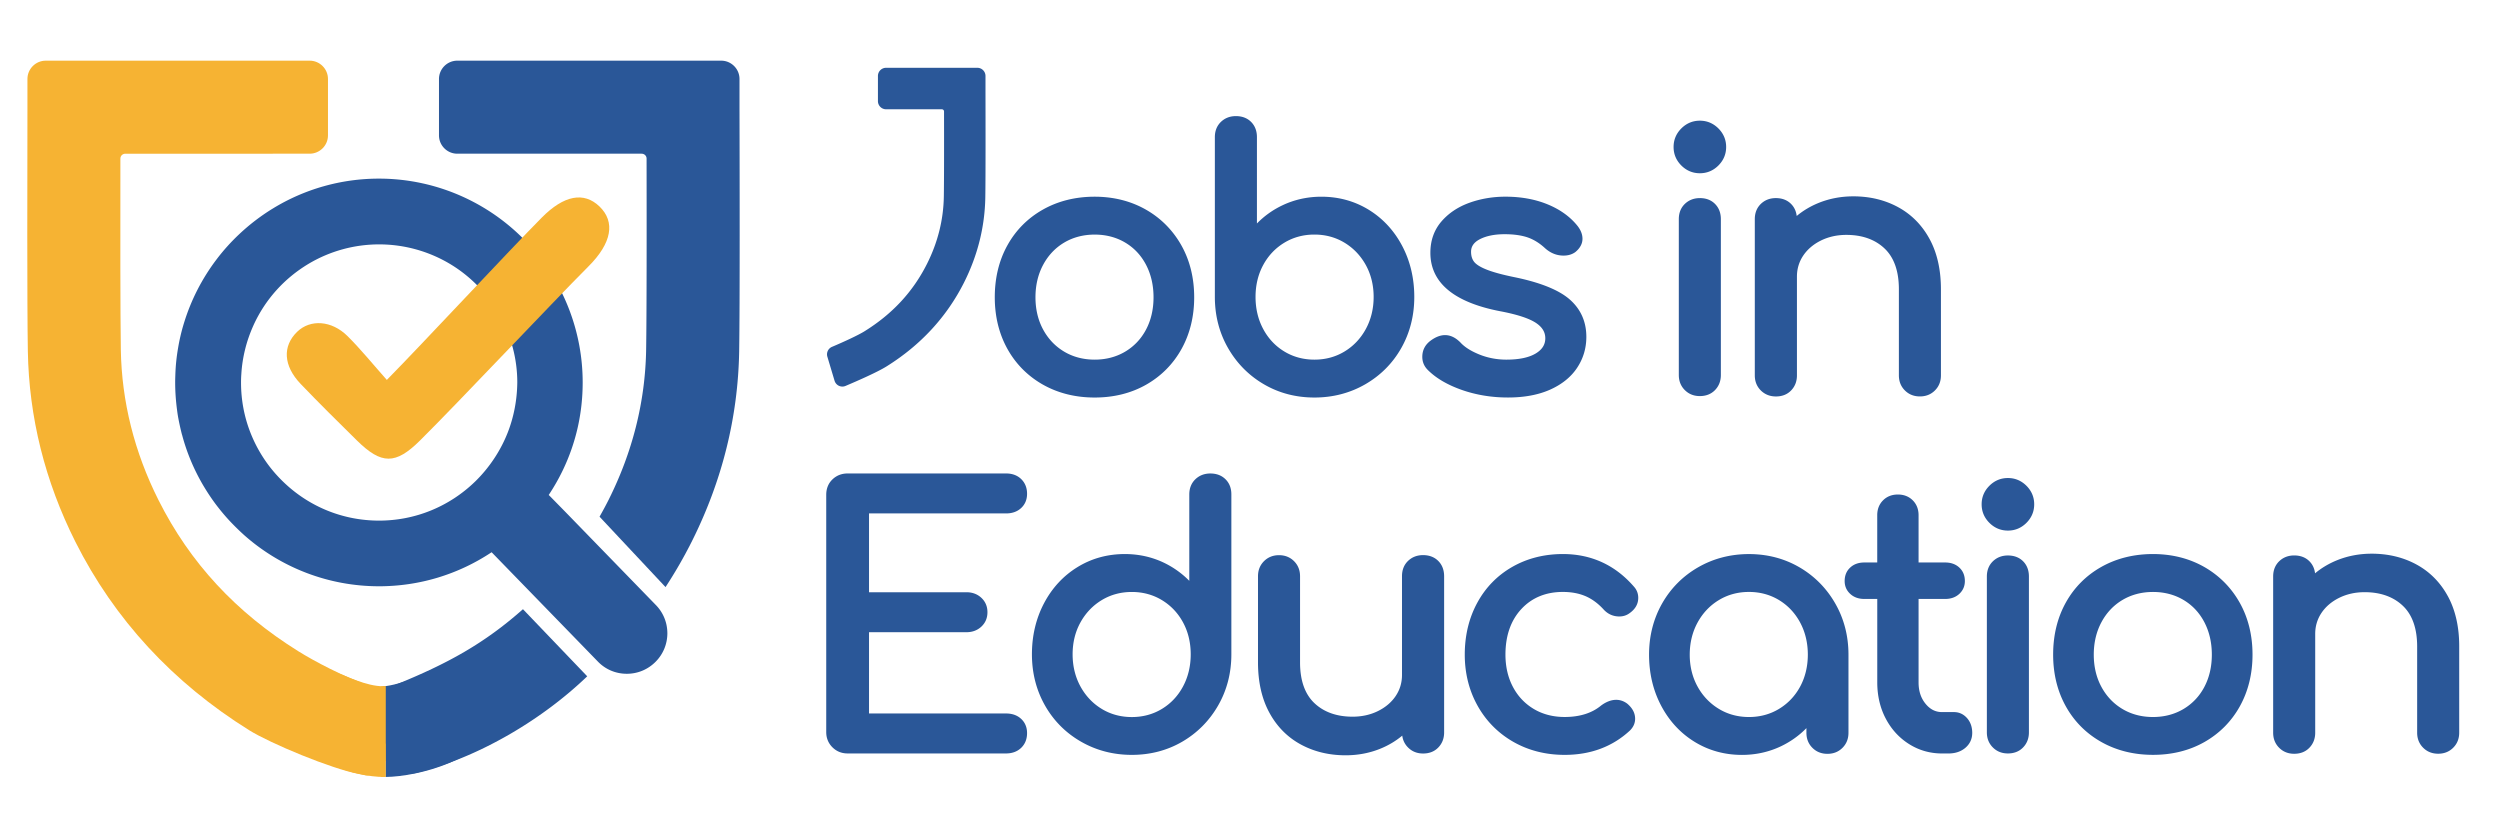
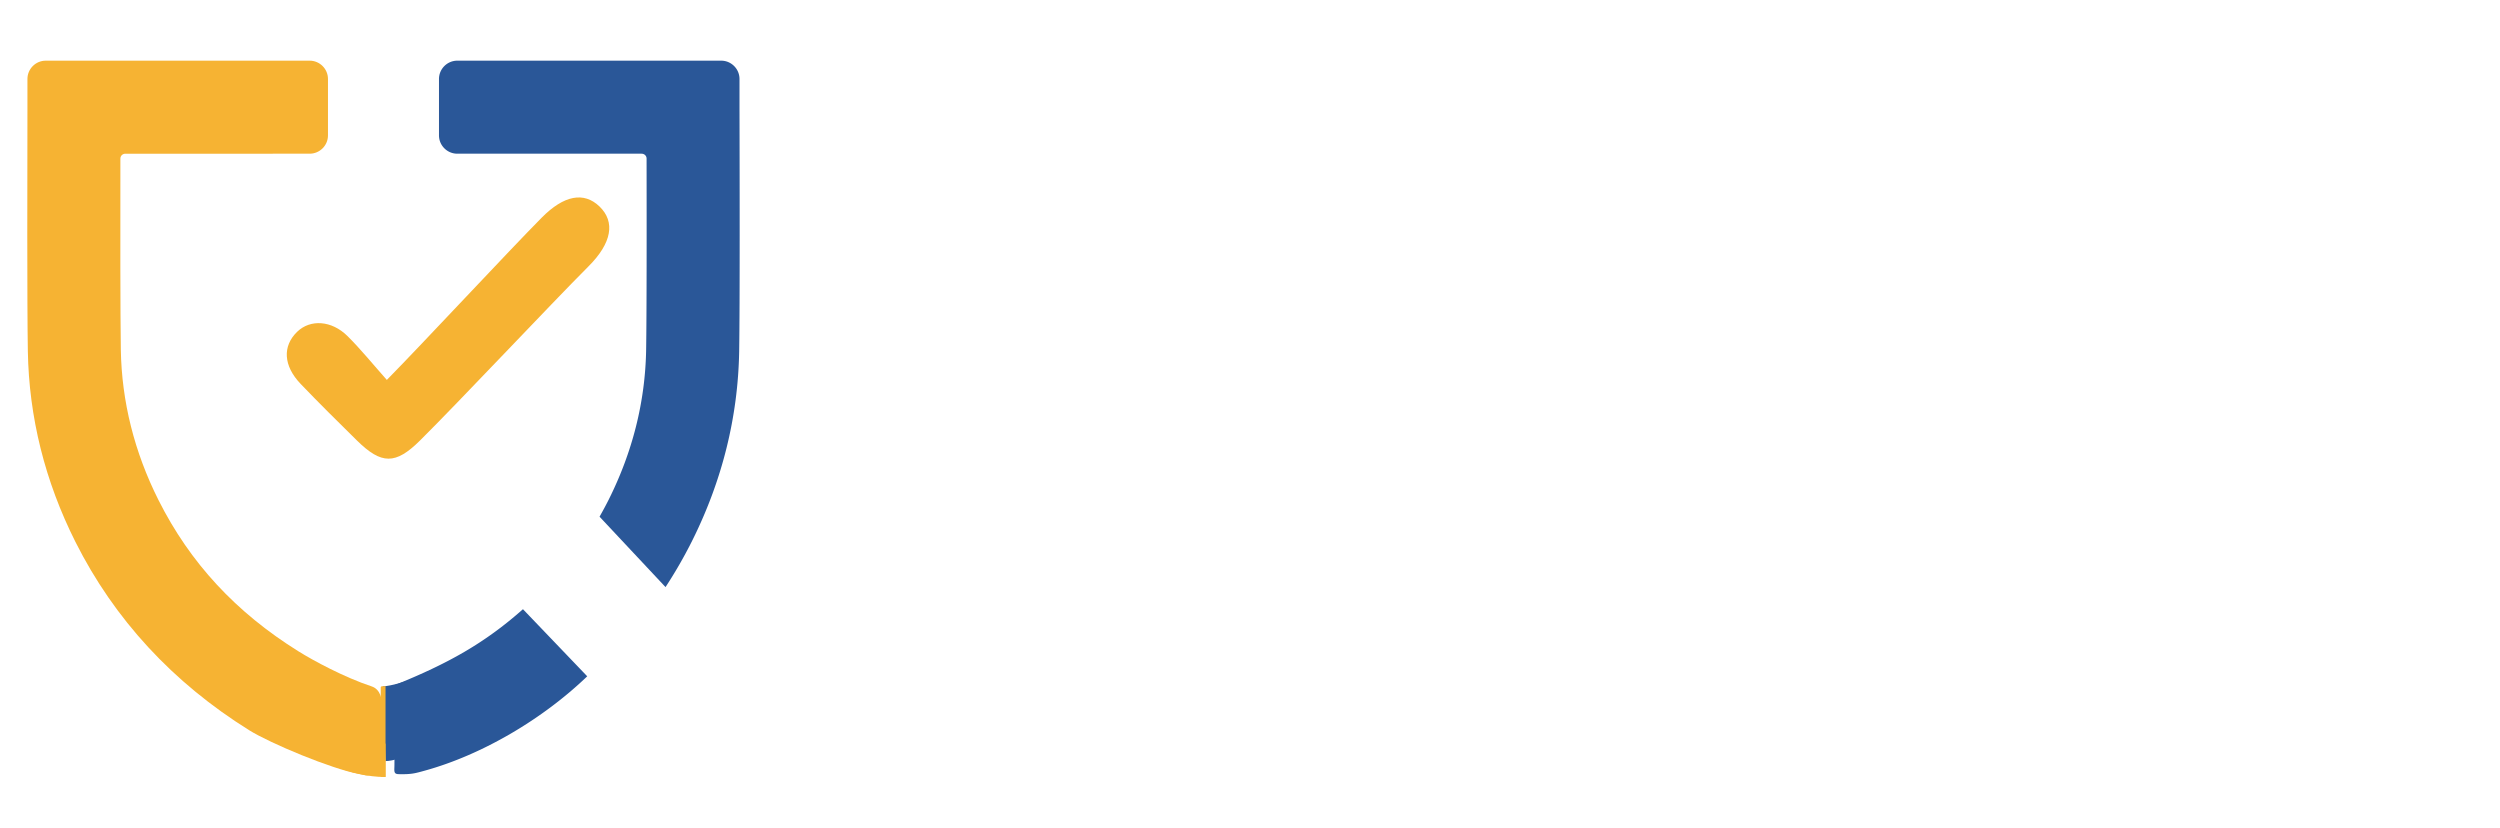
<svg xmlns="http://www.w3.org/2000/svg" xml:space="preserve" id="Layer_1" x="0" y="0" version="1.1" viewBox="0 0 841.89 279">
  <style>.st0{fill:#2a5798}.st1{fill:#f6b333}</style>
-   <path d="M338.79 172.9c2.08 0 3.79-.61 5.09-1.82 1.32-1.23 1.99-2.84 1.99-4.79 0-2.02-.67-3.69-1.98-4.96-1.3-1.26-3.02-1.89-5.11-1.89h-53.34c-2.01 0-3.73.68-5.11 2.01-1.39 1.34-2.09 3.09-2.09 5.19v79.89c0 2.02.7 3.74 2.08 5.12 1.38 1.38 3.1 2.08 5.12 2.08h53.34c2.09 0 3.8-.64 5.11-1.89 1.31-1.27 1.98-2.93 1.98-4.96 0-1.95-.67-3.56-1.99-4.79-1.3-1.21-3.01-1.82-5.09-1.82h-46.14V212.9h32.8c2 0 3.69-.63 5.03-1.88 1.36-1.27 2.05-2.9 2.05-4.85 0-1.95-.69-3.58-2.05-4.85-1.34-1.25-3.03-1.88-5.03-1.88h-32.8V172.9h46.14zm73.92-11.49c-1.3-1.3-3.03-1.96-5.12-1.96-2.01 0-3.71.66-5.05 1.95-1.35 1.31-2.04 3.03-2.04 5.13v29.07c-2.46-2.5-5.31-4.54-8.5-6.08-4.06-1.95-8.5-2.94-13.21-2.94-5.84 0-11.21 1.48-15.96 4.41-4.75 2.92-8.53 7.01-11.24 12.15-2.7 5.13-4.08 10.91-4.08 17.2 0 6.3 1.48 12.09 4.39 17.22 2.91 5.14 7 9.25 12.14 12.2 5.13 2.95 10.89 4.45 17.11 4.45 6.22 0 11.94-1.5 17-4.45 5.06-2.95 9.12-7.05 12.07-12.19 2.95-5.14 4.45-10.93 4.45-17.23v-53.81c.01-2.1-.65-3.82-1.96-5.12zm-14.32 69.76c-1.71 3.2-4.1 5.74-7.11 7.56-3 1.82-6.41 2.74-10.13 2.74-3.72 0-7.13-.92-10.13-2.74-3.01-1.82-5.42-4.37-7.17-7.56-1.75-3.21-2.64-6.85-2.64-10.82 0-3.97.89-7.59 2.64-10.75s4.16-5.69 7.17-7.51c3-1.82 6.41-2.74 10.13-2.74 3.72 0 7.12.92 10.13 2.74 3.01 1.82 5.4 4.34 7.11 7.5 1.72 3.17 2.59 6.79 2.59 10.76 0 3.96-.87 7.61-2.59 10.82zm85.95-42.27c-1.3-1.3-3.03-1.96-5.12-1.96-2.01 0-3.71.66-5.05 1.95-1.35 1.3-2.04 3.03-2.04 5.13v33.28c0 2.6-.71 4.98-2.12 7.08-1.42 2.11-3.43 3.82-5.96 5.07-2.55 1.26-5.43 1.9-8.56 1.9-5.35 0-9.69-1.55-12.89-4.6-3.19-3.04-4.8-7.64-4.8-13.68v-29.03c0-2.01-.68-3.72-2.02-5.06-1.34-1.34-3.05-2.02-5.06-2.02-2.02 0-3.72.68-5.06 2.02-1.34 1.34-2.02 3.04-2.02 5.06v29.03c0 6.52 1.27 12.19 3.79 16.85 2.52 4.69 6.08 8.31 10.58 10.76 4.46 2.44 9.56 3.67 15.14 3.67 4.05 0 7.92-.72 11.49-2.14 2.81-1.12 5.35-2.62 7.58-4.48.2 1.56.86 2.9 1.96 4 1.34 1.34 3.04 2.02 5.06 2.02 2.1 0 3.83-.68 5.13-2.04 1.29-1.34 1.95-3.04 1.95-5.05v-52.63c-.01-2.1-.67-3.82-1.98-5.13zm41.97 10.44c2.83 0 5.37.47 7.55 1.39 2.17.92 4.21 2.4 6.05 4.39 1.46 1.65 3.28 2.48 5.4 2.48 1.24 0 2.36-.34 3.32-1.01 2.03-1.39 3.06-3.15 3.06-5.25 0-1.44-.49-2.72-1.44-3.77-6.32-7.29-14.37-10.99-23.94-10.99-6.29 0-12.03 1.46-17.05 4.33-5.03 2.88-9 6.95-11.79 12.1-2.79 5.13-4.2 11-4.2 17.44 0 6.29 1.45 12.09 4.32 17.22 2.87 5.14 6.92 9.23 12.03 12.15 5.1 2.91 10.91 4.39 17.29 4.39 8.73 0 16.13-2.76 22-8.22 1.15-1.15 1.73-2.47 1.73-3.94 0-1.89-.88-3.6-2.67-5.1-2.52-1.89-5.63-1.68-8.76.62-3.09 2.58-7.23 3.88-12.3 3.88-3.88 0-7.37-.9-10.37-2.68-3-1.78-5.37-4.28-7.04-7.43-1.68-3.17-2.53-6.84-2.53-10.89 0-6.38 1.81-11.55 5.38-15.38 3.54-3.8 8.24-5.73 13.96-5.73zm79.66-8.3c-5.06-2.95-10.78-4.45-17-4.45-6.22 0-11.98 1.5-17.11 4.45-5.14 2.96-9.22 7.06-12.14 12.2-2.91 5.14-4.39 10.93-4.39 17.22 0 6.29 1.37 12.07 4.08 17.2 2.71 5.14 6.49 9.23 11.24 12.15s10.12 4.41 15.96 4.41c4.7 0 9.14-.99 13.21-2.94 3.2-1.54 6.05-3.57 8.5-6.08v1.58c0 2.02.68 3.72 2.02 5.06 1.34 1.34 3.04 2.02 5.06 2.02 2.02 0 3.72-.68 5.06-2.02 1.34-1.34 2.02-3.04 2.02-5.06v-26.32c0-6.29-1.5-12.09-4.45-17.23-2.94-5.14-7-9.24-12.06-12.19zm.24 40.18c-1.71 3.16-4.1 5.68-7.11 7.5-3 1.82-6.41 2.74-10.13 2.74-3.72 0-7.13-.92-10.13-2.74-3.01-1.82-5.43-4.35-7.17-7.51-1.75-3.17-2.64-6.79-2.64-10.75 0-3.97.89-7.61 2.64-10.82 1.75-3.2 4.16-5.74 7.17-7.56 3-1.82 6.41-2.74 10.13-2.74 3.72 0 7.12.92 10.13 2.74 3 1.82 5.39 4.36 7.11 7.56 1.72 3.21 2.59 6.86 2.59 10.83-.01 3.96-.88 7.58-2.59 10.75zm56.19 10.59c-1.19-1.33-2.67-2.01-4.39-2.01H654c-2.2 0-4.01-.91-5.55-2.79-1.59-1.94-2.36-4.31-2.36-7.23V201.7h8.97c1.92 0 3.51-.57 4.74-1.7 1.24-1.15 1.88-2.6 1.88-4.32 0-1.88-.63-3.41-1.88-4.56-1.22-1.13-2.82-1.7-4.74-1.7h-8.97v-15.93c0-2.01-.66-3.7-1.96-5-1.3-1.3-2.99-1.96-5-1.96-2.02 0-3.7.66-5 1.96-1.3 1.3-1.96 2.99-1.96 5v15.93h-4.36c-1.92 0-3.52.57-4.73 1.7-1.25 1.15-1.88 2.68-1.88 4.56 0 1.72.63 3.17 1.88 4.32 1.22 1.13 2.81 1.7 4.74 1.7h4.36v28.08c0 4.48.95 8.58 2.84 12.18 1.89 3.61 4.53 6.51 7.87 8.61 3.34 2.11 7.09 3.17 11.13 3.17h2.12c2.3 0 4.22-.64 5.7-1.9 1.54-1.31 2.32-3.01 2.32-5.06-.01-2-.6-3.66-1.76-4.97zm13.78-80.83c-2.41 0-4.51.88-6.24 2.61-1.73 1.73-2.61 3.83-2.61 6.24s.88 4.51 2.61 6.24c1.73 1.73 3.83 2.61 6.24 2.61s4.51-.88 6.24-2.61c1.73-1.73 2.61-3.83 2.61-6.24s-.88-4.51-2.61-6.24c-1.74-1.73-3.84-2.61-6.24-2.61zm0 26.08c-2.01 0-3.71.66-5.05 1.95-1.35 1.31-2.04 3.03-2.04 5.13v52.51c0 2.02.68 3.72 2.02 5.06 1.34 1.34 3.04 2.02 5.06 2.02 2.1 0 3.83-.68 5.13-2.04 1.29-1.34 1.95-3.04 1.95-5.05v-52.51c0-2.09-.66-3.81-1.96-5.12-1.3-1.29-3.02-1.95-5.11-1.95zm66.08 3.85c-5.06-2.87-10.86-4.33-17.22-4.33-6.45 0-12.3 1.46-17.4 4.33-5.11 2.88-9.14 6.93-11.97 12.03-2.83 5.09-4.26 10.98-4.26 17.51 0 6.45 1.43 12.3 4.26 17.39 2.84 5.11 6.87 9.16 11.97 12.03 5.09 2.87 10.95 4.33 17.4 4.33 6.45 0 12.29-1.46 17.34-4.33 5.06-2.88 9.07-6.92 11.91-12.03 2.83-5.1 4.26-10.95 4.26-17.39 0-6.53-1.46-12.42-4.33-17.52-2.87-5.09-6.9-9.14-11.96-12.02zm.06 40.44c-1.67 3.15-4.04 5.65-7.04 7.43-3.01 1.78-6.46 2.68-10.25 2.68-3.8 0-7.25-.9-10.25-2.68-3-1.78-5.39-4.28-7.1-7.44-1.72-3.17-2.59-6.83-2.59-10.88 0-4.05.87-7.73 2.59-10.94 1.71-3.19 4.1-5.71 7.1-7.49 3.01-1.78 6.46-2.68 10.26-2.68s7.25.9 10.25 2.68c3 1.78 5.36 4.29 7.03 7.48 1.68 3.21 2.53 6.9 2.53 10.95 0 4.05-.85 7.71-2.53 10.89zm82.07-30.46c-2.53-4.69-6.09-8.31-10.58-10.76-4.46-2.44-9.56-3.67-15.14-3.67-4.05 0-7.91.72-11.49 2.14-2.81 1.12-5.35 2.62-7.57 4.47-.19-1.62-.83-2.98-1.9-4.06-1.3-1.3-3.03-1.96-5.12-1.96-2.01 0-3.71.66-5.05 1.95-1.35 1.31-2.04 3.03-2.04 5.13v52.63c0 2.02.68 3.72 2.02 5.06 1.34 1.34 3.04 2.02 5.06 2.02 2.1 0 3.83-.68 5.13-2.04 1.29-1.34 1.95-3.04 1.95-5.05v-33.28c0-2.6.71-4.98 2.12-7.08 1.42-2.11 3.43-3.82 5.96-5.07 2.56-1.26 5.43-1.9 8.56-1.9 5.35 0 9.69 1.55 12.89 4.6 3.19 3.04 4.8 7.65 4.8 13.69v29.03c0 2.02.68 3.72 2.02 5.06 1.34 1.34 3.04 2.02 5.06 2.02 2.02 0 3.72-.68 5.06-2.02 1.34-1.34 2.02-3.04 2.02-5.06v-29.03c.02-6.48-1.25-12.15-3.76-16.82zM331.87 30.41v-4.83c0-1.52-1.23-2.75-2.75-2.75H298.4c-1.52 0-2.75 1.23-2.75 2.75v8.47c0 1.52 1.23 2.75 2.75 2.75h18.76c.42 0 .75.32.75.73.02 10.18.02 23.42-.07 28.69-.13 7.79-2.03 15.4-5.66 22.62-4.74 9.42-11.61 16.84-21.02 22.7-2.24 1.4-7.15 3.64-10.98 5.26a2.75 2.75 0 0 0-1.56 3.32l2.42 8.09c.23.75.76 1.38 1.47 1.71.37.17.76.26 1.16.26.36 0 .73-.07 1.07-.22 3.81-1.61 10.66-4.6 13.81-6.57 11.48-7.16 20.27-16.67 26.11-28.28 4.58-9.11 6.99-18.76 7.15-28.67.12-6.91.08-27.5.06-36.03zm19.37 99.13c5.09 2.87 10.95 4.33 17.4 4.33 6.45 0 12.29-1.46 17.34-4.33 5.06-2.88 9.07-6.92 11.91-12.03 2.83-5.1 4.26-10.95 4.26-17.39 0-6.53-1.46-12.42-4.33-17.52-2.88-5.1-6.9-9.15-11.97-12.03-5.06-2.87-10.86-4.33-17.22-4.33-6.45 0-12.3 1.46-17.4 4.33-5.11 2.88-9.14 6.93-11.97 12.03-2.83 5.09-4.26 10.98-4.26 17.51 0 6.45 1.43 12.3 4.26 17.39 2.85 5.11 6.88 9.16 11.98 12.04zm.05-40.37c1.71-3.19 4.1-5.71 7.1-7.49 3.01-1.78 6.46-2.68 10.26-2.68s7.25.9 10.25 2.68c3 1.78 5.36 4.29 7.03 7.48 1.68 3.21 2.53 6.9 2.53 10.95 0 4.05-.85 7.72-2.53 10.89-1.67 3.15-4.04 5.65-7.04 7.43-3.01 1.78-6.46 2.68-10.25 2.68-3.8 0-7.25-.9-10.25-2.68-3-1.78-5.39-4.28-7.1-7.44-1.72-3.17-2.59-6.83-2.59-10.88 0-4.05.87-7.73 2.59-10.94zm91.34 44.7c6.22 0 11.98-1.5 17.11-4.45 5.14-2.96 9.23-7.06 12.14-12.2 2.91-5.13 4.39-10.93 4.39-17.22 0-6.28-1.37-12.07-4.08-17.2-2.71-5.14-6.5-9.23-11.24-12.15-4.75-2.92-10.12-4.41-15.96-4.41-4.7 0-9.15.99-13.21 2.94-3.2 1.53-6.05 3.57-8.5 6.08V46.18c0-2.09-.66-3.81-1.96-5.12-1.3-1.3-3.03-1.96-5.12-1.96-2.01 0-3.71.66-5.05 1.95-1.35 1.31-2.04 3.03-2.04 5.13v53.81c0 6.3 1.5 12.09 4.45 17.23 2.95 5.14 7.01 9.24 12.07 12.19 5.06 2.96 10.78 4.46 17 4.46zm-19.82-33.88c0-3.97.87-7.59 2.59-10.76 1.71-3.16 4.1-5.68 7.11-7.5 3-1.82 6.41-2.74 10.13-2.74 3.72 0 7.12.92 10.13 2.74 3.01 1.82 5.42 4.35 7.17 7.51 1.75 3.17 2.64 6.79 2.64 10.75 0 3.97-.89 7.61-2.64 10.82-1.75 3.2-4.16 5.75-7.17 7.56-3 1.82-6.41 2.74-10.13 2.74-3.72 0-7.13-.92-10.13-2.74-3.01-1.82-5.4-4.36-7.11-7.56-1.72-3.2-2.59-6.84-2.59-10.82zm99.14 31.25c3.98-1.77 7.06-4.24 9.13-7.35 2.08-3.12 3.13-6.63 3.13-10.44 0-5.18-1.93-9.46-5.74-12.73-3.7-3.17-10-5.67-18.71-7.43-4.09-.85-7.24-1.72-9.37-2.6-2.01-.82-3.37-1.7-4.03-2.6-.65-.88-.97-1.97-.97-3.32 0-1.79.95-3.16 2.91-4.19 2.16-1.13 4.99-1.71 8.41-1.71 3.01 0 5.6.36 7.68 1.06 2.05.7 4.03 1.91 5.88 3.62 1.85 1.67 3.95 2.52 6.26 2.52 1.56 0 2.88-.39 3.98-1.19 1.59-1.31 2.4-2.82 2.4-4.48 0-1.5-.6-3-1.77-4.45-2.47-3.04-5.84-5.45-10.04-7.16-4.16-1.7-8.92-2.56-14.15-2.56-4.27 0-8.36.7-12.16 2.07-3.86 1.4-7.02 3.53-9.42 6.33-2.44 2.86-3.68 6.39-3.68 10.49 0 10.06 7.91 16.68 23.52 19.69 5.66 1.07 9.69 2.39 12 3.91 2.14 1.42 3.18 3.11 3.18 5.19 0 2.14-1.05 3.81-3.2 5.11-2.3 1.39-5.63 2.09-9.89 2.09-3.23 0-6.31-.59-9.16-1.75-2.83-1.15-4.96-2.51-6.37-4.07-2.91-2.91-6.23-3.36-10.01-.57-1.85 1.38-2.79 3.22-2.79 5.45 0 1.7.62 3.19 1.85 4.41 2.77 2.78 6.64 5.04 11.49 6.74 4.81 1.68 10.01 2.54 15.46 2.54 5.48.01 10.25-.88 14.18-2.62zm50.49-72.9c2.41 0 4.51-.88 6.24-2.61 1.73-1.73 2.61-3.83 2.61-6.24s-.88-4.51-2.61-6.24c-1.74-1.73-3.84-2.61-6.24-2.61-2.41 0-4.51.88-6.24 2.61-1.73 1.73-2.61 3.83-2.61 6.24s.88 4.51 2.61 6.24c1.73 1.73 3.83 2.61 6.24 2.61zm0 8.37c-2.01 0-3.71.66-5.05 1.95-1.35 1.3-2.04 3.03-2.04 5.13v52.51c0 2.02.68 3.72 2.02 5.06 1.34 1.34 3.04 2.02 5.06 2.02 2.1 0 3.83-.69 5.13-2.04 1.29-1.34 1.95-3.04 1.95-5.05V73.8c0-2.09-.66-3.81-1.96-5.12-1.29-1.31-3.02-1.97-5.11-1.97zm25.61 66.8c2.1 0 3.83-.68 5.13-2.04 1.29-1.34 1.95-3.04 1.95-5.05V93.15c0-2.6.71-4.98 2.12-7.08 1.42-2.11 3.43-3.82 5.96-5.07 2.56-1.26 5.43-1.9 8.56-1.9 5.35 0 9.69 1.55 12.89 4.6 3.19 3.04 4.8 7.65 4.8 13.69v29.03c0 2.02.68 3.72 2.02 5.06 1.34 1.34 3.04 2.02 5.06 2.02 2.02 0 3.72-.68 5.06-2.02 1.34-1.34 2.02-3.04 2.02-5.06V97.4c0-6.52-1.27-12.19-3.79-16.85-2.53-4.69-6.09-8.31-10.58-10.76-4.46-2.44-9.56-3.67-15.14-3.67-4.05 0-7.91.72-11.49 2.14-2.81 1.12-5.35 2.62-7.57 4.47-.19-1.62-.83-2.98-1.9-4.06-1.3-1.3-3.03-1.96-5.12-1.96-2.01 0-3.71.66-5.05 1.95-1.35 1.31-2.04 3.03-2.04 5.13v52.63c0 2.02.68 3.72 2.02 5.06 1.37 1.35 3.07 2.03 5.09 2.03zm-377.22 70.2-30.55-31.44-5.11-5.21c-.12-.12-.25-.25-.39-.37 1.8-2.72 3.43-5.57 4.83-8.51 4.39-9.2 6.61-19.09 6.61-29.4 0-16.57-6-32.57-16.89-45.06-13.06-14.98-31.91-23.57-51.71-23.57-12.68 0-25.06 3.5-35.81 10.11a69.295 69.295 0 0 0-11.2 8.56 67.687 67.687 0 0 0-7.71 8.57 68.703 68.703 0 0 0-10.93 21.35 64.55 64.55 0 0 0-2.02 8.57c-.5 2.93-.79 5.73-.89 8.57-.03.96-.07 1.95-.07 2.91 0 3.01.22 6.18.65 9.41.15 1.23.37 2.52.69 4.07.25 1.2.53 2.47.87 3.79.02.15.07.27.11.36 1.54 5.84 3.9 11.51 7.01 16.85 1.67 2.82 3.33 5.28 5.07 7.5 1.53 1.96 2.96 3.61 4.35 5.07 1.37 1.43 2.8 2.84 4.28 4.18a68.378 68.378 0 0 0 45.61 17.41c13.55 0 26.64-3.96 37.92-11.46.07.07.14.15.22.22l35.61 36.64c2.56 2.63 6 4.07 9.71 4.07 3.6 0 6.99-1.39 9.56-3.92 2.6-2.55 4.05-5.96 4.09-9.61.02-3.65-1.37-7.08-3.91-9.66zM174.2 128.8c-.07 5.86-1.14 11.5-3.18 16.76-2.4 6.16-6.19 11.88-10.96 16.55-8.76 8.52-20.27 13.21-32.41 13.21-12.17 0-23.68-4.69-32.41-13.21-4.82-4.68-8.5-10.25-10.96-16.55-2.06-5.31-3.11-10.95-3.11-16.75 0-.95.03-1.86.1-2.82.16-2.76.58-5.54 1.26-8.28.66-2.72 1.6-5.43 2.88-8.27 3.93-8.59 10.34-15.72 18.54-20.62a46.409 46.409 0 0 1 23.74-6.52c8.36 0 16.57 2.26 23.74 6.52 14.05 8.36 22.77 23.68 22.77 39.98z" class="st0" />
  <path d="M130.27 127.94c12.37-12.58 41.01-43.39 52.17-54.66 7.49-7.56 14.19-8.79 19.43-3.76 5.42 5.22 4.15 12.33-3.65 20.14-13.06 13.09-43.65 45.67-56.79 58.69-8.24 8.17-12.96 8.13-21.24-.02-6.38-6.29-12.76-12.58-18.95-19.05-5.84-6.1-6.16-12.71-1.17-17.55 4.41-4.28 11.59-3.88 16.97 1.46 4.46 4.43 8.43 9.35 13.23 14.75z" class="st1" />
  <path d="M249.03 37.43V26.6c0-3.4-2.77-6.17-6.17-6.17H154a6.18 6.18 0 0 0-6.17 6.17v18.99c0 3.4 2.77 6.17 6.17 6.17h62.06c.94 0 1.68.72 1.68 1.64.04 22.82.04 52.5-.15 64.33-.28 17.46-4.56 34.52-12.7 50.71-.95 1.89-1.96 3.74-2.99 5.56l22.22 23.71c3.18-4.87 6.11-9.93 8.76-15.19 10.28-20.44 15.67-42.06 16.04-64.28.25-15.53.16-61.69.11-80.81zm-72.92 167.72c-12.94 11.47-25.25 18.32-43.18 25.56 0 0 .01 1.61.01 7.53l-.11 19.2c0 2.1-.4 3.2 1.35 3.26 4.39.1 5.51-.25 8.97-1.21 19.28-5.34 39.63-17.35 54.6-31.74l-21.64-22.6z" class="st0" />
-   <path d="m129.82 250.4.01 11.25c11.25-.12 32.99-5.97 37.37-18.79 3.56-10.44-25.51 6.74-37.38 7.54z" class="st0" />
  <path d="m128.9 231.15.89 25.15c11.25-.12 33.03-19.97 37.4-32.79 3.57-10.44-26.42 6.85-38.29 7.64z" class="st0" />
  <path d="M9.24 37.43V26.6c0-3.4 2.77-6.17 6.17-6.17h88.87c3.4 0 6.17 2.77 6.17 6.17v18.99c0 3.4-2.77 6.17-6.17 6.17H42.22c-.94 0-1.68.72-1.68 1.64-.04 22.82-.04 52.5.15 64.33.28 17.46 4.56 34.52 12.7 50.71 10.62 21.11 26.03 37.76 47.12 50.9 5.03 3.14 15.44 8.76 24.63 11.8 2.98.99 3.57 4.23 3.79 7.44l-.01 18.86c-.8 1.69-1.42 2.36-3.01 3.11-.82.39-1.71.62-2.6.58-.35-.02-1.57-.33-2.39-.48-9.33-1.72-29.91-10.32-36.97-14.72-25.75-16.05-45.44-37.38-58.53-63.41-10.28-20.44-15.67-42.06-16.04-64.28-.27-15.53-.19-61.69-.14-80.81z" class="st1" />
  <path d="M129.83 250.4c-.27.02-.53.04-.78.04-11.29 0-26.21-13.33-26.21-2.04 0 7.34 16.11 13.26 26.67 13.26.1 0 .22 0 .32-.01V250.4z" class="st1" />
-   <path d="M129.83 231.06c-.27.02-.53.04-.78.04-11.29 0-26.21-13.33-26.21-2.04 0 7.34 16.11 27.26 26.67 27.26.1 0 .32.72.32-.01v-25.25z" class="st1" />
  <path d="M129.83 261.64h-1.28c-.19 0-.34-.15-.34-.34v-29.85c0-.19.15-.29.34-.34l1.28-.06v30.59z" class="st1" />
</svg>